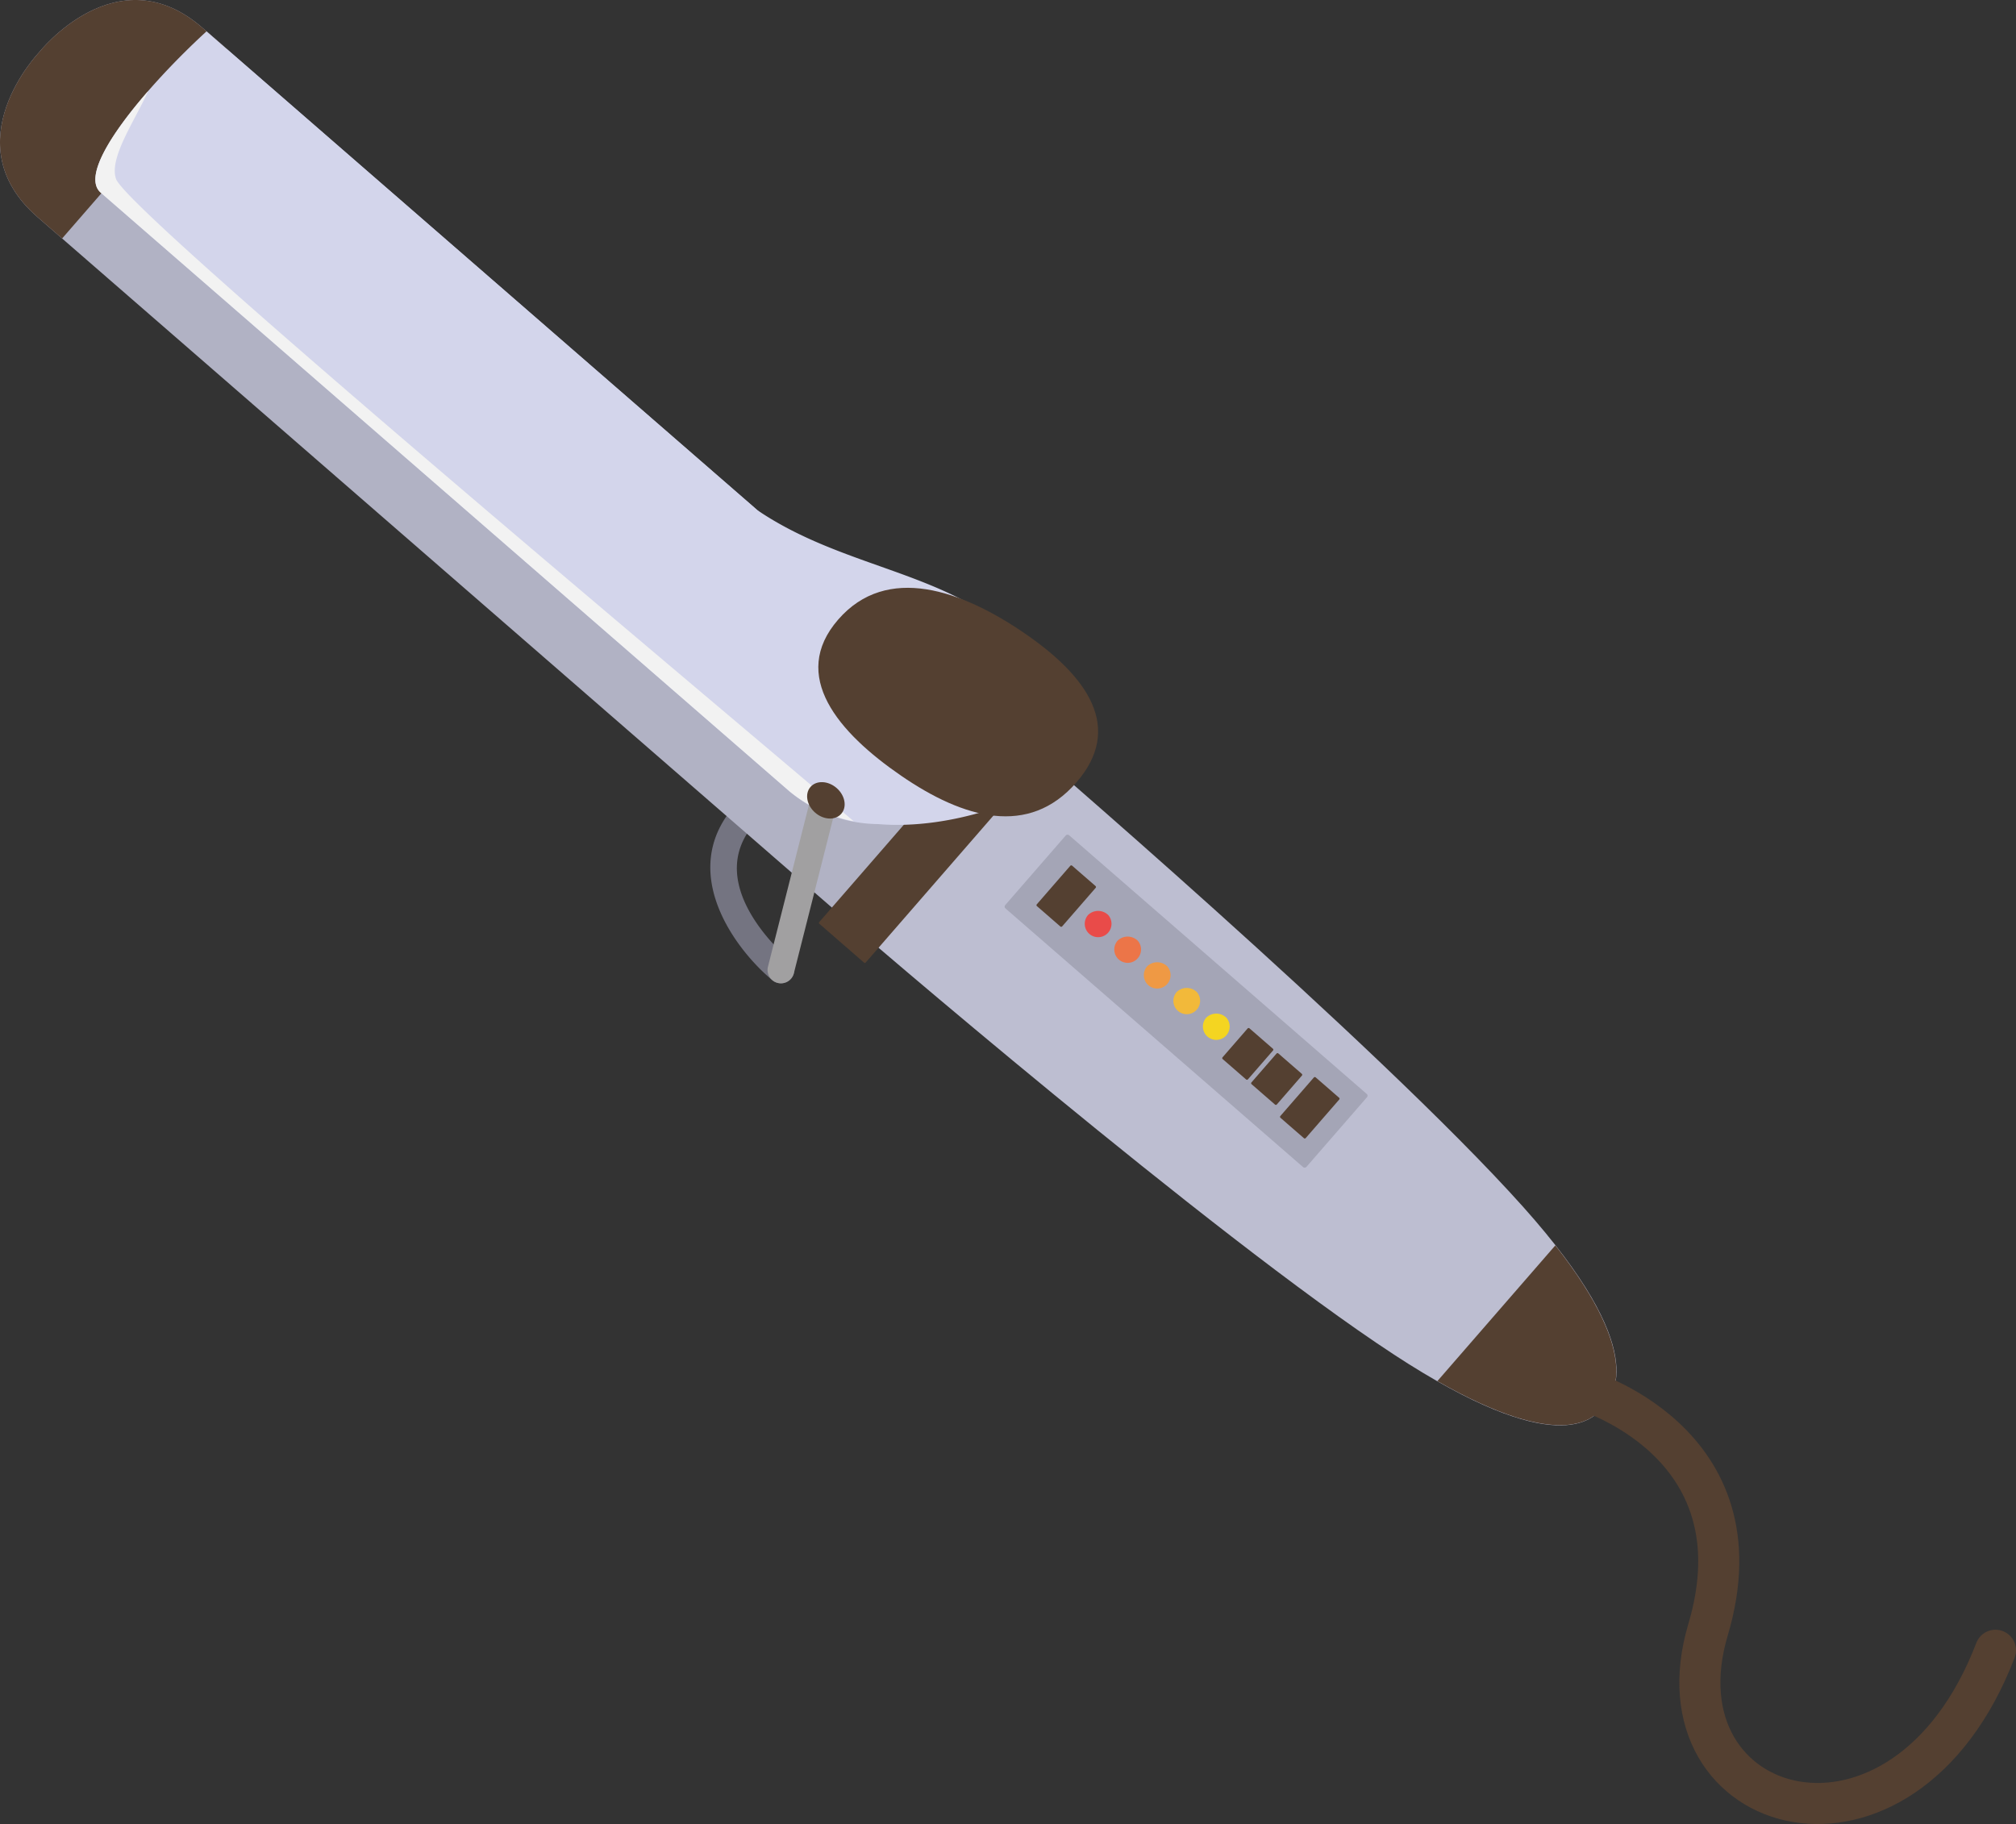
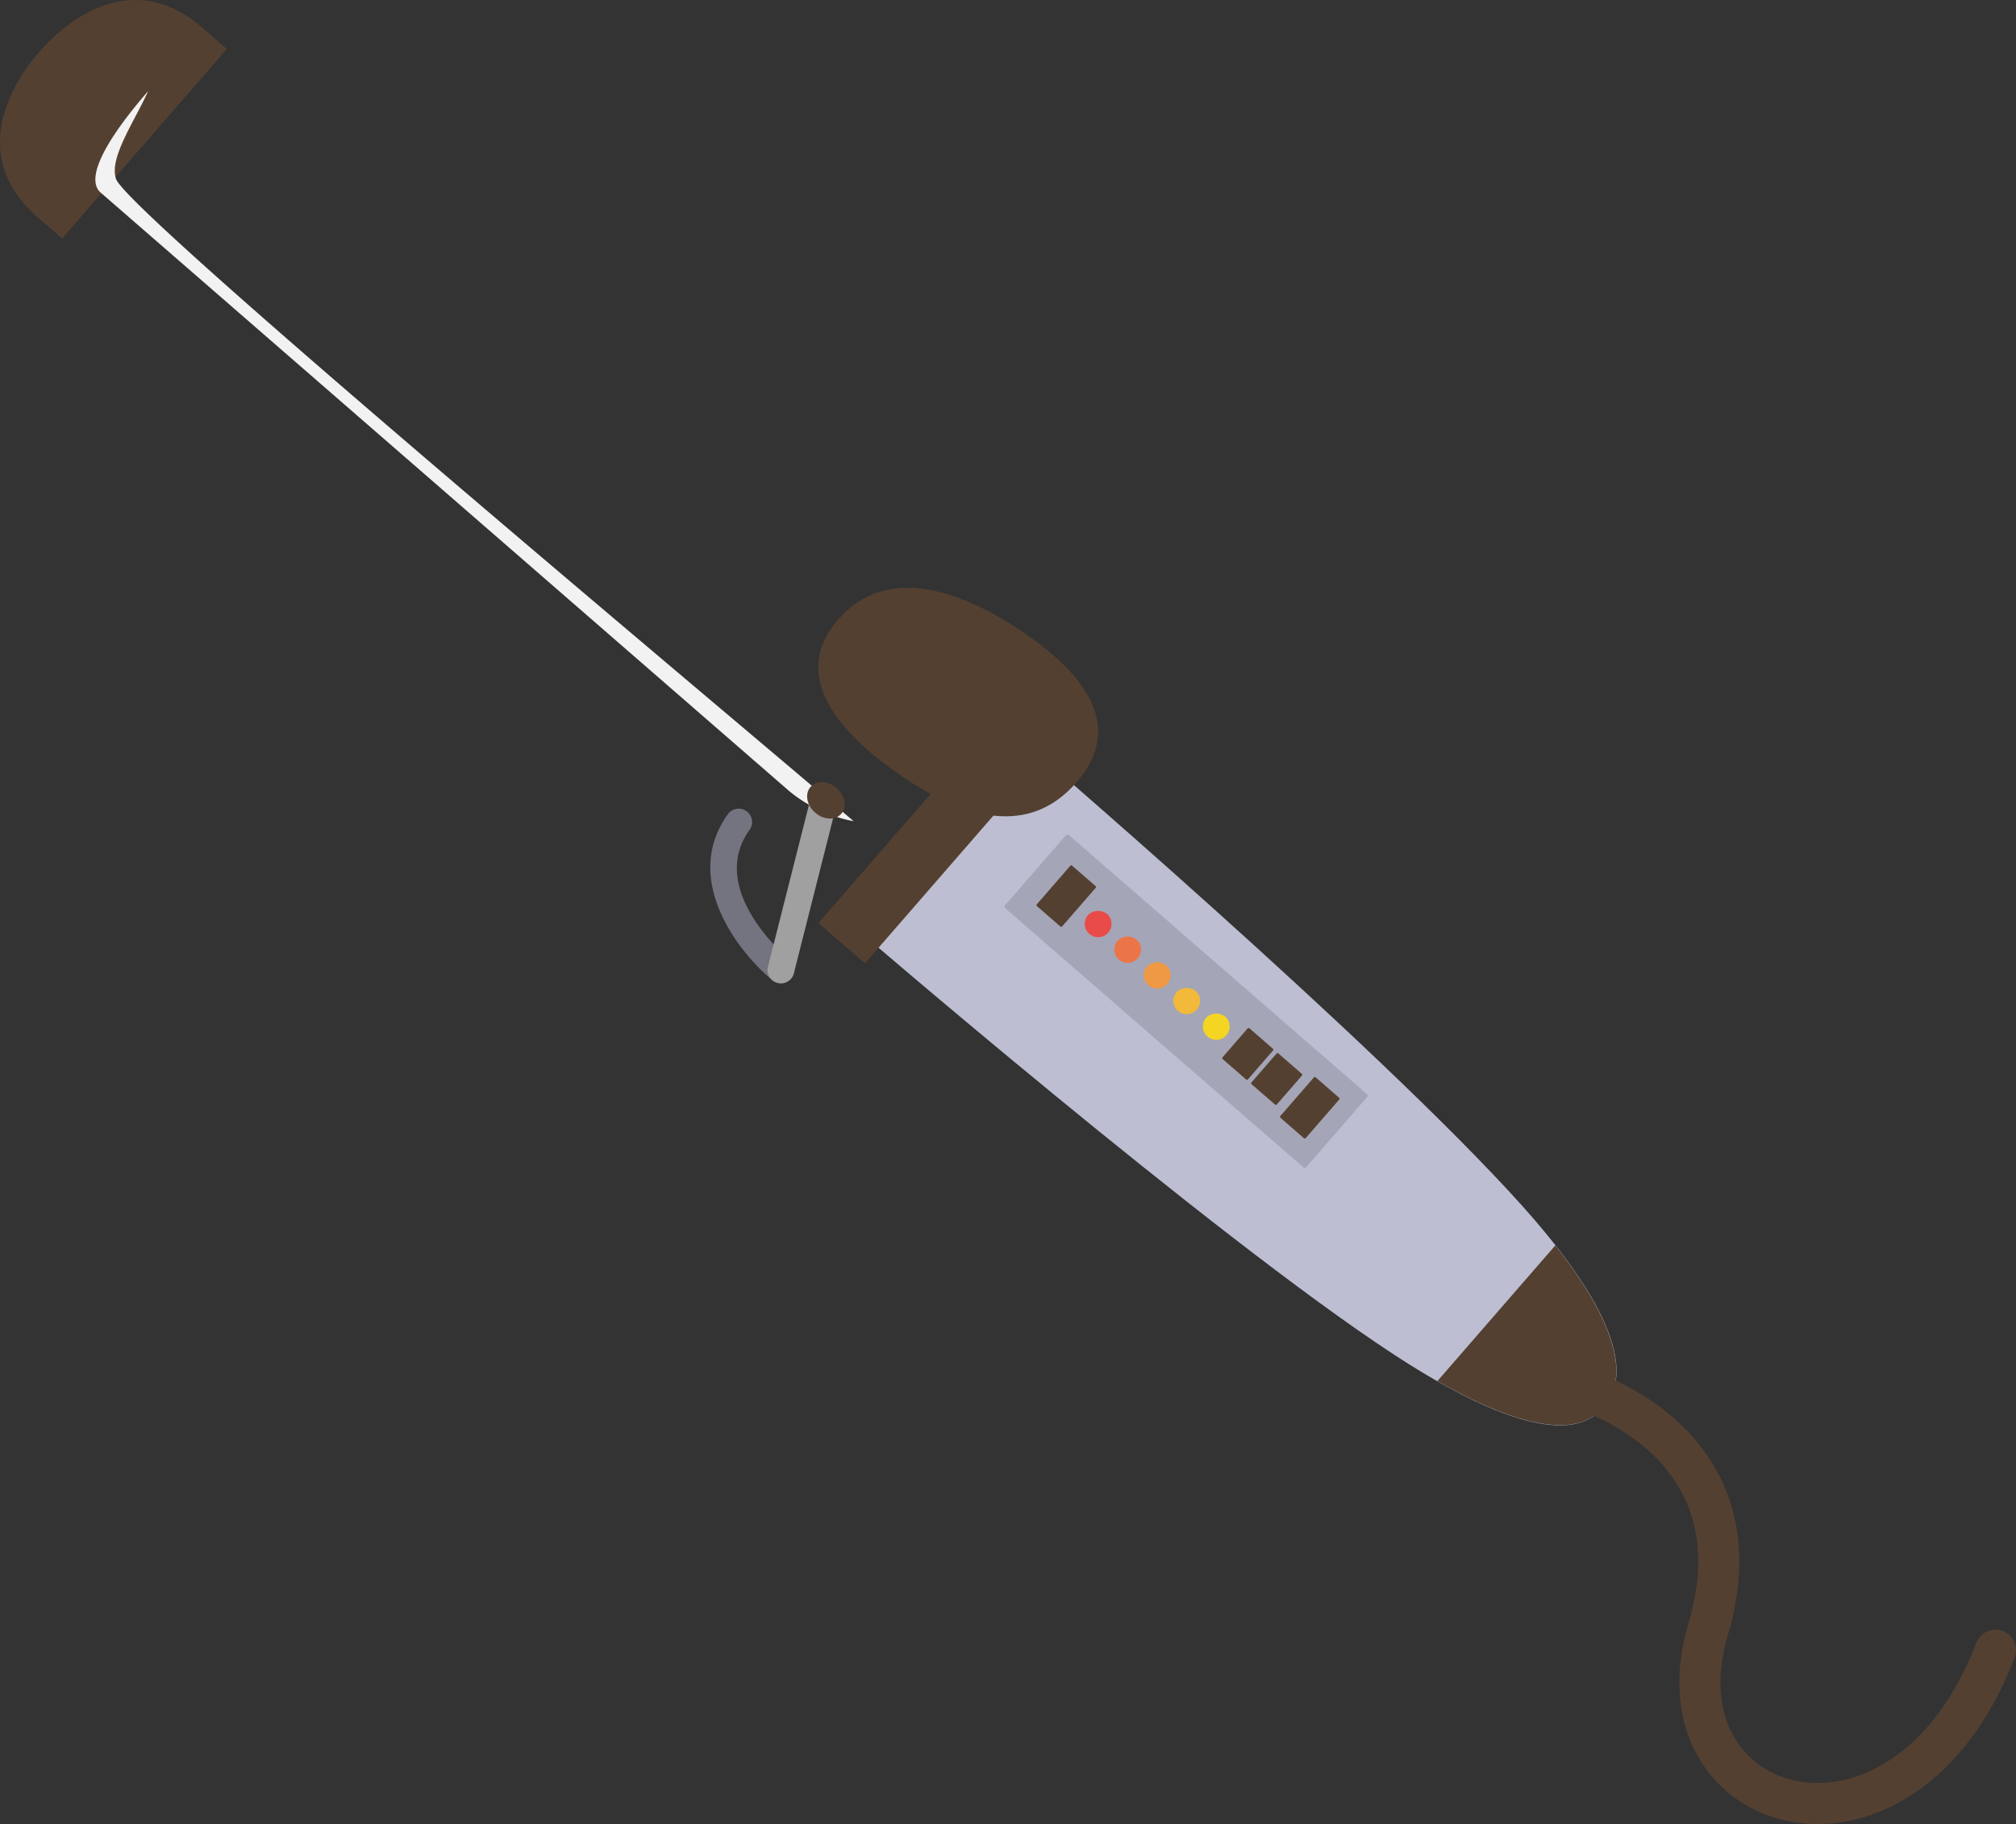
<svg xmlns="http://www.w3.org/2000/svg" id="レイヤー_1" data-name="レイヤー 1" viewBox="0 0 490.961 444.232">
  <rect x="0" y="0" width="490.961" height="444.232" fill="#333333" stroke="none" />
  <defs>
    <style>.cls-1{fill:#747481;}.cls-2{fill:#b1b2c4;}.cls-3{fill:#544031;}.cls-4{fill:#bdbed1;}.cls-5{fill:#a4a5b6;}.cls-6{fill:#e94b49;}.cls-7{fill:#ec7548;}.cls-8{fill:#ef9944;}.cls-9{fill:#f2b93a;}.cls-10{fill:#f4d521;}.cls-11{fill:none;stroke:#544031;stroke-linecap:round;stroke-miterlimit:10;stroke-width:10px;}.cls-12{fill:#d3d5eb;}.cls-13{fill:#f2f2f2;}.cls-14{fill:#a1a0a1;}</style>
  </defs>
  <title>img_point03_01</title>
  <path class="cls-1" d="M192.634,238.359a3.248,3.248,0,0,1-4.528.372c-8.65-7.155-22.057-24.817-10.847-40.431a3.254,3.254,0,1,1,5.288,3.794c-10.463,14.584,8.88,30.937,9.707,31.627a3.26,3.26,0,0,1,.428,4.583Z" />
-   <path class="cls-2" d="M9.543,12.718S-11.671,34.786,9.16,52.894l197.9,172.026,20.057-23.074,20.057-23.074L49.274,6.746C28.443-11.362,9.543,12.718,9.543,12.718Z" />
  <path class="cls-3" d="M9.543,12.718s-21.214,22.068-.382,40.176l5.966,5.186L55.24,11.932,49.274,6.746C28.443-11.362,9.543,12.718,9.543,12.718Z" />
  <path class="cls-4" d="M247.177,178.772,227.12,201.846,207.063,224.92s87.97,75.921,132.442,105c39.519,25.843,48.384,15.728,50.894,12.839s11.909-13.782-19.536-48.915C335.478,254.312,247.177,178.772,247.177,178.772Z" />
  <path class="cls-3" d="M193,195.322h70.7a.274.274,0,0,1,.274.274v14.451a.275.275,0,0,1-.275.275H193a.274.274,0,0,1-.274-.274V195.6a.274.274,0,0,1,.274-.274Z" transform="translate(-74.533 242.102) rotate(-49.001)" />
  <rect class="cls-5" x="277.045" y="195.237" width="23.615" height="97.188" rx="0.547" transform="translate(-84.671 301.873) rotate(-49.002)" />
  <rect class="cls-3" x="253.134" y="214.14" width="13.055" height="8.186" rx="0.292" transform="translate(-75.393 271.036) rotate(-49.001)" />
  <rect class="cls-3" x="312.45" y="265.7" width="13.055" height="8.186" rx="0.292" transform="translate(-93.904 333.54) rotate(-49.002)" />
  <rect class="cls-3" x="298.91" y="252.573" width="9.931" height="8.186" rx="0.292" transform="translate(-89.192 317.625) rotate(-49.001)" />
  <rect class="cls-3" x="305.946" y="258.689" width="9.931" height="8.186" rx="0.292" transform="translate(-91.387 325.039) rotate(-49.001)" />
  <path class="cls-6" d="M269.914,222.878a3.258,3.258,0,1,1-4.943-.03A3.515,3.515,0,0,1,269.914,222.878Z" />
  <path class="cls-7" d="M277.107,229.131a3.258,3.258,0,1,1-4.943-.03A3.516,3.516,0,0,1,277.107,229.131Z" />
  <path class="cls-8" d="M284.3,235.384a3.258,3.258,0,1,1-4.943-.03A3.515,3.515,0,0,1,284.3,235.384Z" />
  <path class="cls-9" d="M291.494,241.637a3.257,3.257,0,1,1-4.943-.03A3.516,3.516,0,0,1,291.494,241.637Z" />
  <path class="cls-10" d="M298.688,247.889a3.258,3.258,0,1,1-4.943-.029A3.516,3.516,0,0,1,298.688,247.889Z" />
  <path class="cls-11" d="M384.711,338.162s45,12.5,31.25,58.75,47.5,63.75,70,5" />
  <path class="cls-3" d="M350.049,336.358c30.547,17.427,38.082,9.014,40.35,6.4s10.049-11.816-11.623-39.454Z" />
-   <path class="cls-12" d="M184.5,124.292,50.3,7.633C36.027,20.716,18.214,41.428,24.537,46.924L192.22,192.681A34.007,34.007,0,0,0,213.8,200.7c18.4,1.539,37.536-6.534,41.327-10.383,5.382-5.463,10.151-19.7-8.983-36.331C228.881,138.982,204.934,138.109,184.5,124.292Z" />
  <path class="cls-13" d="M24.537,46.923,192.22,192.681A34.856,34.856,0,0,0,207.894,200C165.26,163.738,31.045,51.556,28.262,43.591c-1.783-5.106,4.5-14.016,7.815-21.4C26.94,32.684,20.292,43.233,24.537,46.923Z" />
  <path class="cls-14" d="M192.634,238.359a3.252,3.252,0,0,1-5.609-2.929L197.187,195.3a3.254,3.254,0,1,1,6.311,1.593l-10.163,40.129A3.29,3.29,0,0,1,192.634,238.359Z" />
  <path class="cls-3" d="M203.74,191.916c2.073,1.8,2.584,4.606,1.143,6.264s-4.289,1.541-6.362-.26-2.584-4.606-1.143-6.264S201.668,190.115,203.74,191.916Z" />
  <path class="cls-3" d="M249.57,154.264c15.255,10.48,24.145,22.976,12.56,36.3s-27.428,8.832-42.684-1.648-27.219-24.334-15.328-38.014S234.314,143.785,249.57,154.264Z" />
</svg>